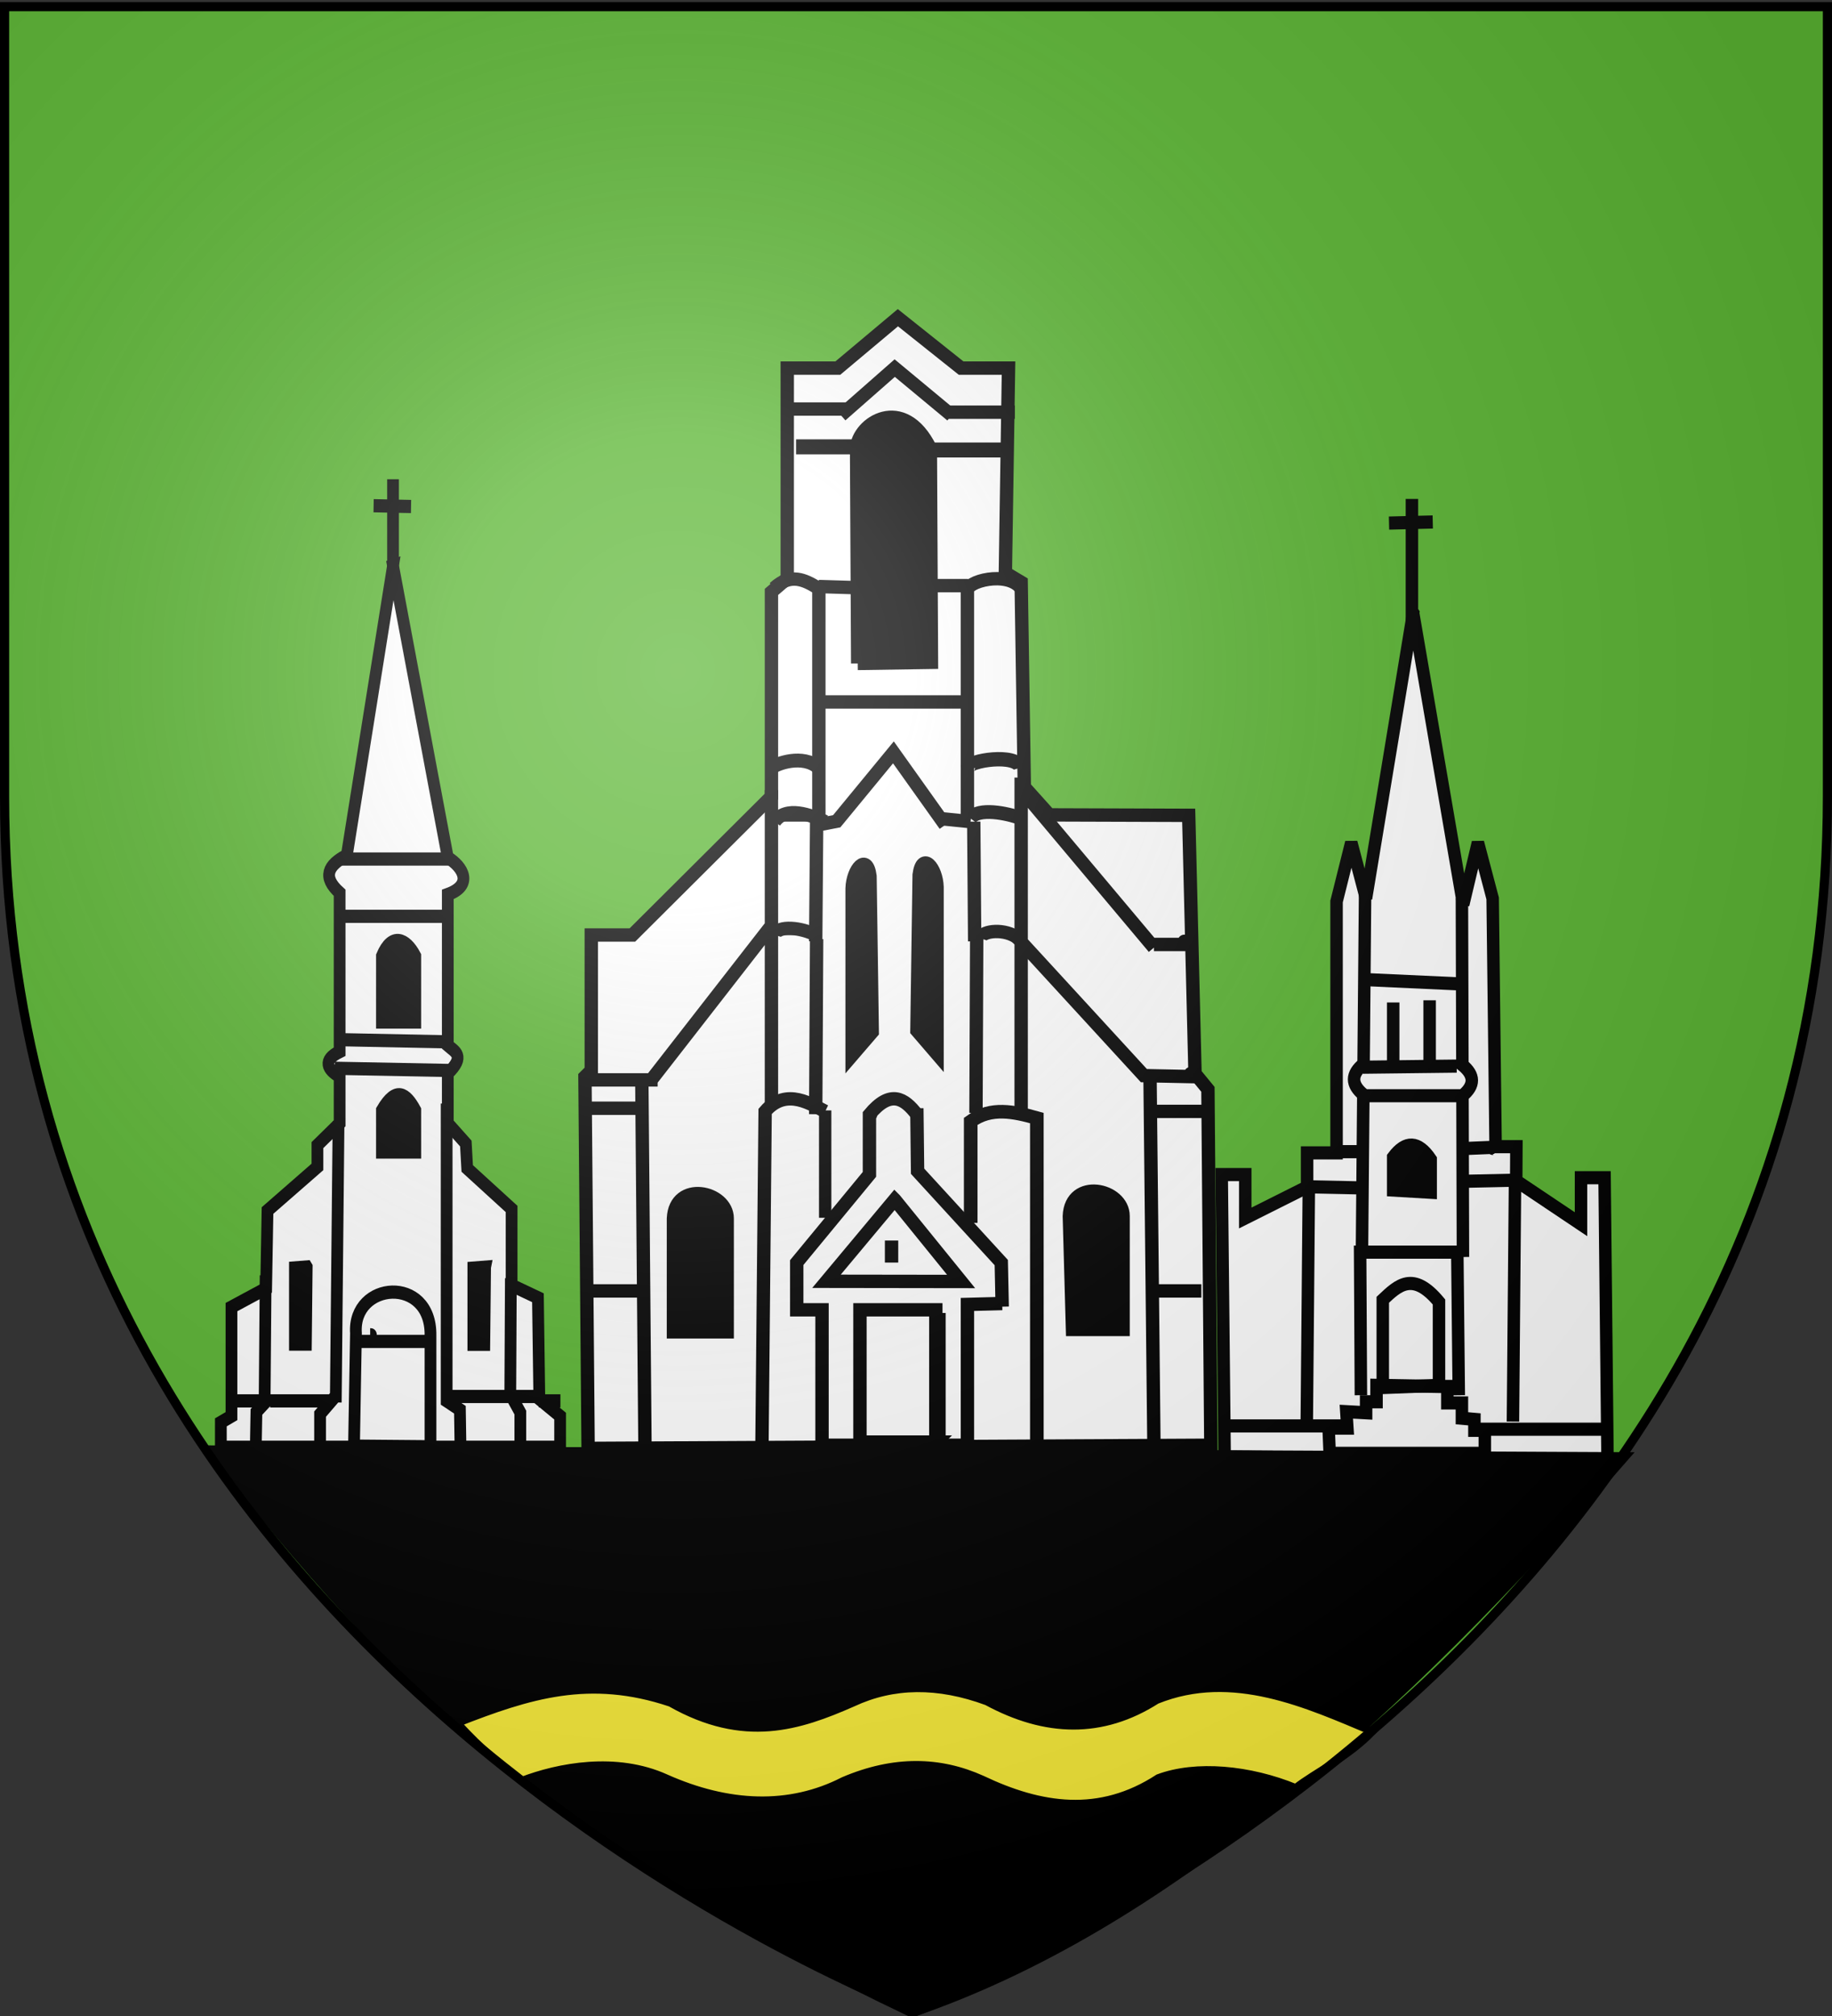
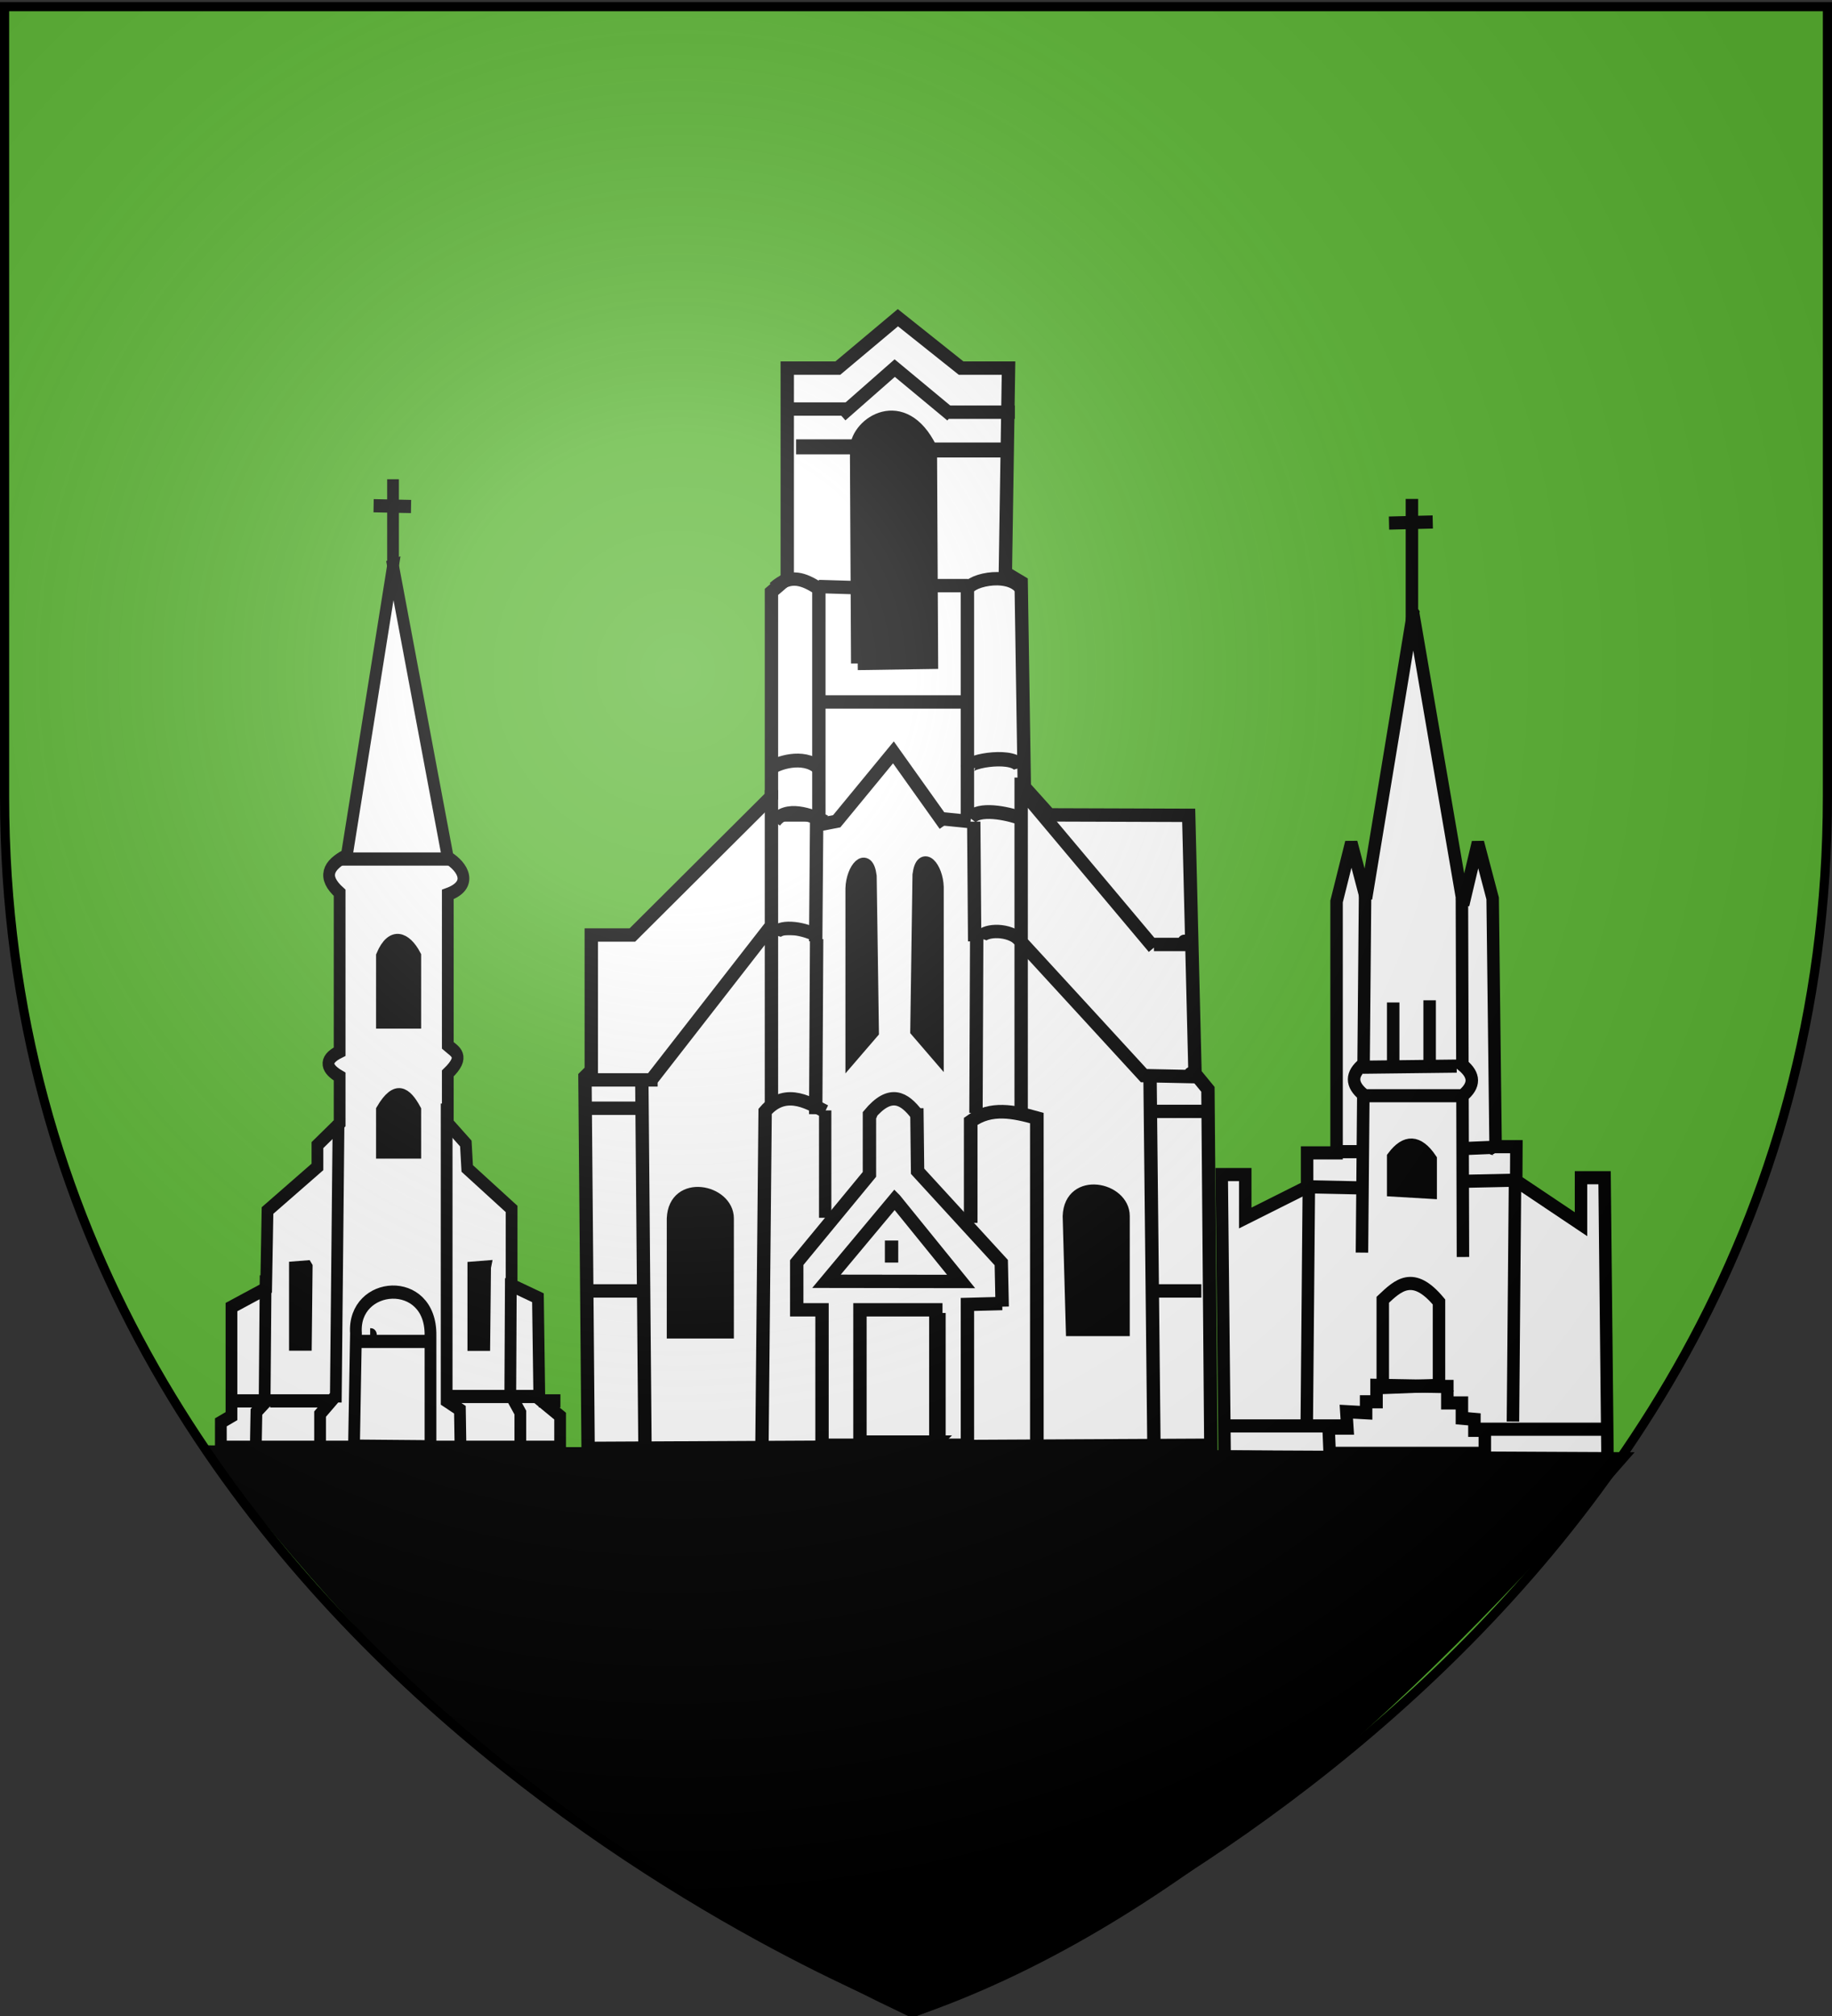
<svg xmlns="http://www.w3.org/2000/svg" xmlns:xlink="http://www.w3.org/1999/xlink" height="660" width="600" version="1.0">
  <rect width="100%" height="100%" fill="#333333" stroke="none" />
  <defs>
    <linearGradient id="b">
      <stop style="stop-color:white;stop-opacity:.314" offset="0" />
      <stop offset=".19" style="stop-color:white;stop-opacity:.251" />
      <stop style="stop-color:#6b6b6b;stop-opacity:.125" offset=".6" />
      <stop style="stop-color:black;stop-opacity:.125" offset="1" />
    </linearGradient>
    <linearGradient id="a">
      <stop offset="0" style="stop-color:#fd0000;stop-opacity:1" />
      <stop style="stop-color:#e77275;stop-opacity:.659" offset=".5" />
      <stop style="stop-color:black;stop-opacity:.323" offset="1" />
    </linearGradient>
    <radialGradient xlink:href="#b" id="c" gradientUnits="userSpaceOnUse" gradientTransform="matrix(1.353 0 0 1.349 -77.63 -85.747)" cx="221.445" cy="226.331" fx="221.445" fy="226.331" r="300" />
  </defs>
  <g style="display:inline">
    <path style="fill:#5ab532;fill-opacity:1;fill-rule:evenodd;stroke:none;stroke-width:1px;stroke-linecap:butt;stroke-linejoin:miter;stroke-opacity:1" d="M300 658.5s298.5-112.32 298.5-397.772V2.176H1.5v258.552C1.5 546.18 300 658.5 300 658.5z" />
    <path d="m112.607 44.618-3.777 21.719-1.18-4.25-1.18 4.486v19.122h-2.361v2.597l-4.958 2.36v-3.305h-1.888l.236 21.483 30.69.236-.237-21.482h-1.888v3.54l-5.194-3.304.014-2.597h-1.666l-.237-18.886-1.18-4.25-1.18 4.722-4.014-22.191z" style="fill:#fff;fill-opacity:1;fill-rule:evenodd;stroke:#000;stroke-width:1px;stroke-linecap:butt;stroke-linejoin:miter;stroke-opacity:1" transform="matrix(4.086 0 0 4.303 2.704 8.68)" />
    <path d="M112.51 35.943v9.264M110.674 37.779l3.506-.083M108.755 65.99l-.119 12.938c-1.016.78-1.009 1.558-.021 2.337l-.11 12.018M116.517 66.324l.039 12.686c1.002.78 1.008 1.558.007 2.337l.037 12.27M120.774 87.774l-4.09.084M108.337 88.359l-4.173-.084M119.02 85.354c-.027 0-.055 0 0 0zM117.018 85.354l2.086-.083M108.337 85.604h-1.752M108.588 79.178l7.512-.084M108.671 81.348h7.846M113.93 78.677v-4.59M111.008 78.927v-4.674M120.774 87.774l-.167 18.363M104.248 88.275l-.167 18.112M97.487 106.47h9.431M128.202 106.721h-10.6M114.68 103.382V97.04c-2.084-2.385-3.29-1.253-4.506-.167v6.677l4.507-.167z" style="fill:none;fill-rule:evenodd;stroke:#000;stroke-width:1px;stroke-linecap:butt;stroke-linejoin:miter;stroke-opacity:1" transform="matrix(4.086 0 0 4.303 2.704 8.68)" />
    <path d="m111.008 88.526 3.005.167v-2.504c-1.002-1.406-2.003-1.433-3.005-.167v2.504z" style="fill:#000;fill-opacity:1;fill-rule:evenodd;stroke:#000;stroke-width:1px;stroke-linecap:butt;stroke-linejoin:miter;stroke-opacity:1" transform="matrix(4.086 0 0 4.303 2.704 8.68)" />
    <path d="m105.917 108.557-.084-1.92h1.503l-.084-1.251 1.586.083v-.835h.835v-1.252l5.008.084h.667v1.252h1.169v1.168l1.002.084v.834h.834v1.753h-12.436z" style="fill:none;fill-rule:evenodd;stroke:#000;stroke-width:1px;stroke-linecap:butt;stroke-linejoin:miter;stroke-opacity:1" transform="matrix(4.086 0 0 4.303 2.704 8.68)" />
-     <path d="m108.42 104.134-.062-10.885h7.79l.119 10.885M108.504 72.5l7.68.334" style="fill:none;fill-rule:evenodd;stroke:#000;stroke-width:1px;stroke-linecap:butt;stroke-linejoin:miter;stroke-opacity:1" transform="matrix(4.086 0 0 4.303 2.704 8.68)" />
    <path d="m34.998 42.257-3.934 21.955c-1.63.74-2.093 1.648-.61 2.833v12.04c-1.468.648-1.058 1.344 0 1.888v3.542l-1.889 1.652v1.653l-4.25 3.305-.117 5.902-2.951 1.416v8.263l-.904.472v1.888H49.22v-2.36l-1.77-1.299-.118-7.672-2.243-.945v-5.783l-3.777-3.07-.118-1.888-1.535-1.534v-3.778c1.538-1.323.597-1.655 0-2.124V67.172c2.185-.709 1.315-2.085 0-2.793l-4.662-22.122z" style="fill:#fff;fill-opacity:1;fill-rule:evenodd;stroke:#000;stroke-width:1px;stroke-linecap:butt;stroke-linejoin:miter;stroke-opacity:1" transform="matrix(3.848 0 0 4.32 -5.95 2.643)" />
    <path d="M34.998 35.706v6.905M33.345 37.713l3.187.059" style="fill:none;fill-rule:evenodd;stroke:#000;stroke-width:1px;stroke-linecap:butt;stroke-linejoin:miter;stroke-opacity:1" transform="matrix(3.848 0 0 4.32 -5.95 2.643)" />
-     <path d="m30.047 80.346 9.85.167M30.381 78.176l9.348.167M30.214 68.494c.223 0 .223 0 0 0zM30.214 68.661c.056 0 .112 0 0 0zM30.548 68.828h9.181" style="fill:#000;fill-opacity:1;fill-rule:evenodd;stroke:#000;stroke-width:1px;stroke-linecap:butt;stroke-linejoin:miter;stroke-opacity:1" transform="matrix(3.848 0 0 4.32 -5.95 2.643)" />
    <path d="M30.882 64.488c.223 0 .223 0 0 0zM39.73 64.488H30.38" style="fill:none;fill-rule:evenodd;stroke:#000;stroke-width:1px;stroke-linecap:butt;stroke-linejoin:miter;stroke-opacity:1" transform="matrix(3.848 0 0 4.32 -5.95 2.643)" />
    <path d="M34.054 86.69h2.837v-3.172c-.766-1.26-1.63-1.834-2.837 0v3.171zM36.891 71.833v5.008h-2.837v-5.008c.83-1.776 2.052-1.34 2.837 0z" style="fill:#000;fill-opacity:1;fill-rule:evenodd;stroke:#000;stroke-width:1px;stroke-linecap:butt;stroke-linejoin:miter;stroke-opacity:1" transform="matrix(3.848 0 0 4.32 -5.95 2.643)" />
    <path d="m42.834 95.419-.017 1.495-.052 4.347h-.932v-5.773l1.001-.07zM30.361 84.352l-.236 21.319M39.562 83.017v22.535l1.128.668.05 2.858M30.076 105.219l-1.287 1.335v2.553M23.321 108.911l.05-2.524.696-.668.089-9.681M45.027 96.253l-.049 8.799.855 1.384v2.337M24.539 105.552h5.341M21.367 105.552c.223 0 .223 0 0 0zM23.87 105.552h-2.837M47.408 105.552h1.836M39.73 105.219h7.845M33.052 100.545c.056 0 .111 0 0 0zM38.247 101.045H31.97M31.676 108.98l.167-8.553c-.311-3.951 6.42-4.423 6.343.166v8.436l-6.51-.049zM27.65 95.404l-.07 5.842h-.932v-5.773l1.001-.07z" style="fill:none;fill-rule:evenodd;stroke:#000;stroke-width:1px;stroke-linecap:butt;stroke-linejoin:miter;stroke-opacity:1" transform="matrix(3.848 0 0 4.32 -5.95 2.643)" />
    <path style="fill:#fff;fill-opacity:1;fill-rule:evenodd;stroke:#000;stroke-width:4.376px;stroke-linecap:butt;stroke-linejoin:miter;stroke-opacity:1" d="m192.611 474.178 203.946-1.031-.947-116.515-4.229-5.155-2.07-84.55-45.637-.147-8.197-9.133-1.035-67.022-5.177-3.093 1.036-67.022h-15.53l-20.704-16.497-19.67 16.497h-16.565v68.834l-5.176 4.437v66.959l-45.551 45.368h-13.459v44.338l-2.07 2.062 1.035 121.67z" />
    <path style="fill:none;fill-rule:evenodd;stroke:#000;stroke-width:4.376px;stroke-linecap:butt;stroke-linejoin:miter;stroke-opacity:1" d="M388.275 308.17c-.345 0-.69 0 0 0zM377.923 309.202h13.458M335.477 259.709l42.446 50.524M191.576 353.539c.345 0 .69 0 0 0zM191.576 353.539h23.81M390.346 351.477c-.345 0-.69 0 0 0zM392.416 352.508l-17.777-.365-42.268-46.035M252.656 303.015l-39.34 50.524M334.442 365.912V254.553M252.656 362.819V258.678M376.647 352.685l1.276 120.462M210.21 354.57l1.036 120.639M191.576 422.623c.345 0 .69 0 0 0zM211.246 422.623H192.61M208.14 362.819c-1.38 0-1.38 0 0 0zM192.611 362.819h16.564M376.887 363.85h18.635M376.887 422.623h16.565M284.75 364.881c.344 0 .69 0 0 0zM300.278 364.881c-4.093-5.393-8.7-8.227-15.529 0v19.591l-23.81 28.87v15.467h8.281v44.338h47.622v-46.098l11.388-.302" />
    <path style="fill:none;fill-rule:evenodd;stroke:#000;stroke-width:4.376px;stroke-linecap:butt;stroke-linejoin:miter;stroke-opacity:1" d="m328.23 427.778-.303-14.435-27.408-29.902-.24-20.622M307.525 429.84v43.307M306.49 472.115h-24.847V428.81h24.847v43.306zM291.996 406.125v7.218M293.031 392.72l-22.347 26.747 44.088.062-21.74-26.808zM270.256 363.85c-4.09-1.966-12.64-8.174-19.67 0l-1.036 109.297" />
    <path style="fill:none;fill-rule:evenodd;stroke:#000;stroke-width:4.455px;stroke-linecap:butt;stroke-linejoin:miter;stroke-opacity:1" d="M339.579 478.628V366.031c-7.562-2.128-15.055-3.752-21.662 1.073v33.243" />
    <path style="fill:none;fill-rule:evenodd;stroke:#000;stroke-width:4.041px;stroke-linecap:butt;stroke-linejoin:miter;stroke-opacity:1" d="M270.256 363.527v35.156" />
    <path style="fill:none;fill-rule:evenodd;stroke:#000;stroke-width:4.376px;stroke-linecap:butt;stroke-linejoin:miter;stroke-opacity:1" d="m267.453 307.441-.303 57.326M319.885 305.38l-.24 58.949M309.533 270.082l-16.93-23.777-18.572 22.559-6.578 1.27-.303 38.037" />
    <path style="fill:#000;fill-opacity:1;fill-rule:evenodd;stroke:#000;stroke-width:4.376px;stroke-linecap:butt;stroke-linejoin:miter;stroke-opacity:1" d="m318.913 268.989.303 39.182" />
    <path style="fill:none;fill-rule:evenodd;stroke:#000;stroke-width:4.376px;stroke-linecap:butt;stroke-linejoin:miter;stroke-opacity:1" d="m307.525 267.958 10.353 1.03M316.047 229.807h-46.586M268.185 190.5v79.52M316.842 267.958v-74.24c-.98-3.416 13.283-7.06 17.6-1.03M267.882 192.5c-4.43-2.733-8.928-4.908-14.316 0M275.432 135.977l17.6-15.467 18.634 15.467M317.03 191.719h-11.387M268.122 192.02l14.19.428" />
    <path style="fill:none;fill-rule:evenodd;stroke:#000;stroke-width:4.902px;stroke-linecap:butt;stroke-linejoin:miter;stroke-opacity:1" d="M328.708 147.319h-23.376" />
    <path style="fill:none;fill-rule:evenodd;stroke:#000;stroke-width:4.909px;stroke-linecap:butt;stroke-linejoin:miter;stroke-opacity:1" d="M260.72 146.288h18.235" />
    <path style="fill:none;fill-rule:evenodd;stroke:#000;stroke-width:4.376px;stroke-linecap:butt;stroke-linejoin:miter;stroke-opacity:1" d="M258.868 133.915h18.634M310.63 134.946h21.741M283.116 184.126c5.752 0-1.817.754 15.06-.365" />
    <path style="fill:#000;fill-opacity:1;fill-rule:evenodd;stroke:#000;stroke-width:4.376px;stroke-linecap:butt;stroke-linejoin:miter;stroke-opacity:1" d="M253.691 306.108c.97-3.412 9.091-2.381 13.459 0" />
    <path style="fill:none;fill-rule:evenodd;stroke:#000;stroke-width:4.376px;stroke-linecap:butt;stroke-linejoin:miter;stroke-opacity:1" d="M320.983 307.14c.87-2.607 8.313-3.214 12.424 0" />
    <path style="fill:none;fill-rule:evenodd;stroke:#000;stroke-width:4.695px;stroke-linecap:butt;stroke-linejoin:miter;stroke-opacity:1" d="M317.002 251.301c.166-2.327 15.861-4.789 17.28 0" />
    <path style="fill:none;fill-rule:evenodd;stroke:#000;stroke-width:4.533px;stroke-linecap:butt;stroke-linejoin:miter;stroke-opacity:1" d="M252.734 251.382c1.389-1.382 10.314-4.623 15.373 0" />
    <path style="fill:#000;fill-opacity:1;fill-rule:evenodd;stroke:#000;stroke-width:4.376px;stroke-linecap:butt;stroke-linejoin:miter;stroke-opacity:1" d="M253.691 268.989c3.852-5.274 11.683-2.23 16.565 0" />
    <path style="fill:none;fill-rule:evenodd;stroke:#000;stroke-width:4.523px;stroke-linecap:butt;stroke-linejoin:miter;stroke-opacity:1" d="M317.777 267.884c2.675-3.593 11.985-1.698 16.591 0" />
    <path style="fill:#000;fill-opacity:1;fill-rule:evenodd;stroke:#000;stroke-width:4.376px;stroke-linecap:butt;stroke-linejoin:miter;stroke-opacity:1" d="m280.906 217.197 24.158-.365-.366-69.993c-8.877-18.108-23.853-8.322-24.158 0l.366 70.358zM220.563 436.027h17.6v-37.12c0-9.044-17.089-12.543-17.6 0v37.12zM351.256 435.23h16.564v-37.12c0-9.045-17.088-12.544-17.6 0l1.036 37.12zM279.076 345.518l6.589-7.655-.732-51.037c-1.006-7.857-5.679-2.328-5.857 4.01v54.682zM306.894 345.083l-6.588-7.655.732-51.037c1.005-7.857 5.678-2.328 5.856 4.01v54.682z" />
    <path style="fill:#000;fill-rule:evenodd;stroke:#000;stroke-width:1px;stroke-linecap:butt;stroke-linejoin:miter;stroke-opacity:1;fill-opacity:1" d="m67.344 473.683 466.914 2.245C458.296 563.335 380.484 632.25 298.556 660 184.414 605.846 129.84 553.85 67.344 473.683z" />
-     <path style="fill:#fcef3c;fill-opacity:1;fill-rule:evenodd;stroke:#000;stroke-width:2.426px;stroke-linecap:butt;stroke-linejoin:miter;stroke-opacity:1;display:inline" d="M149.88 564.095c23.377-9.155 43.191-15.449 69.699-6.565 24.194 13.73 42.215 7.691 59.72 0 13.271-6.209 27.905-6.354 43.898-.454 19.204 10.397 37.793 10.94 55.637-.454 24.83-10 49.304 1.334 70.643 10.302-8.213 8.527-18.491 13.156-25.146 18.354-15.061-6.181-32.625-7.852-44.987-3.229-19.226 12.547-38.452 9.608-57.679.454-13.835-6.247-28.872-6.614-45.428.454-17.67 9.078-37.756 8.213-58.19-.908-16.202-7.33-35.11-3.755-47.262.925-6.501-5.27-12.497-9.524-20.905-18.88z" />
  </g>
  <path d="M300 658.5s298.5-112.32 298.5-397.772V2.176H1.5v258.552C1.5 546.18 300 658.5 300 658.5z" style="opacity:1;fill:url(#c);fill-opacity:1;fill-rule:evenodd;stroke:none;stroke-width:1px;stroke-linecap:butt;stroke-linejoin:miter;stroke-opacity:1" />
  <path d="M300 658.5S1.5 546.18 1.5 260.728V2.176h597v258.552C598.5 546.18 300 658.5 300 658.5z" style="opacity:1;fill:none;fill-opacity:1;fill-rule:evenodd;stroke:#000;stroke-width:3;stroke-linecap:butt;stroke-linejoin:miter;stroke-miterlimit:4;stroke-dasharray:none;stroke-opacity:1" />
</svg>